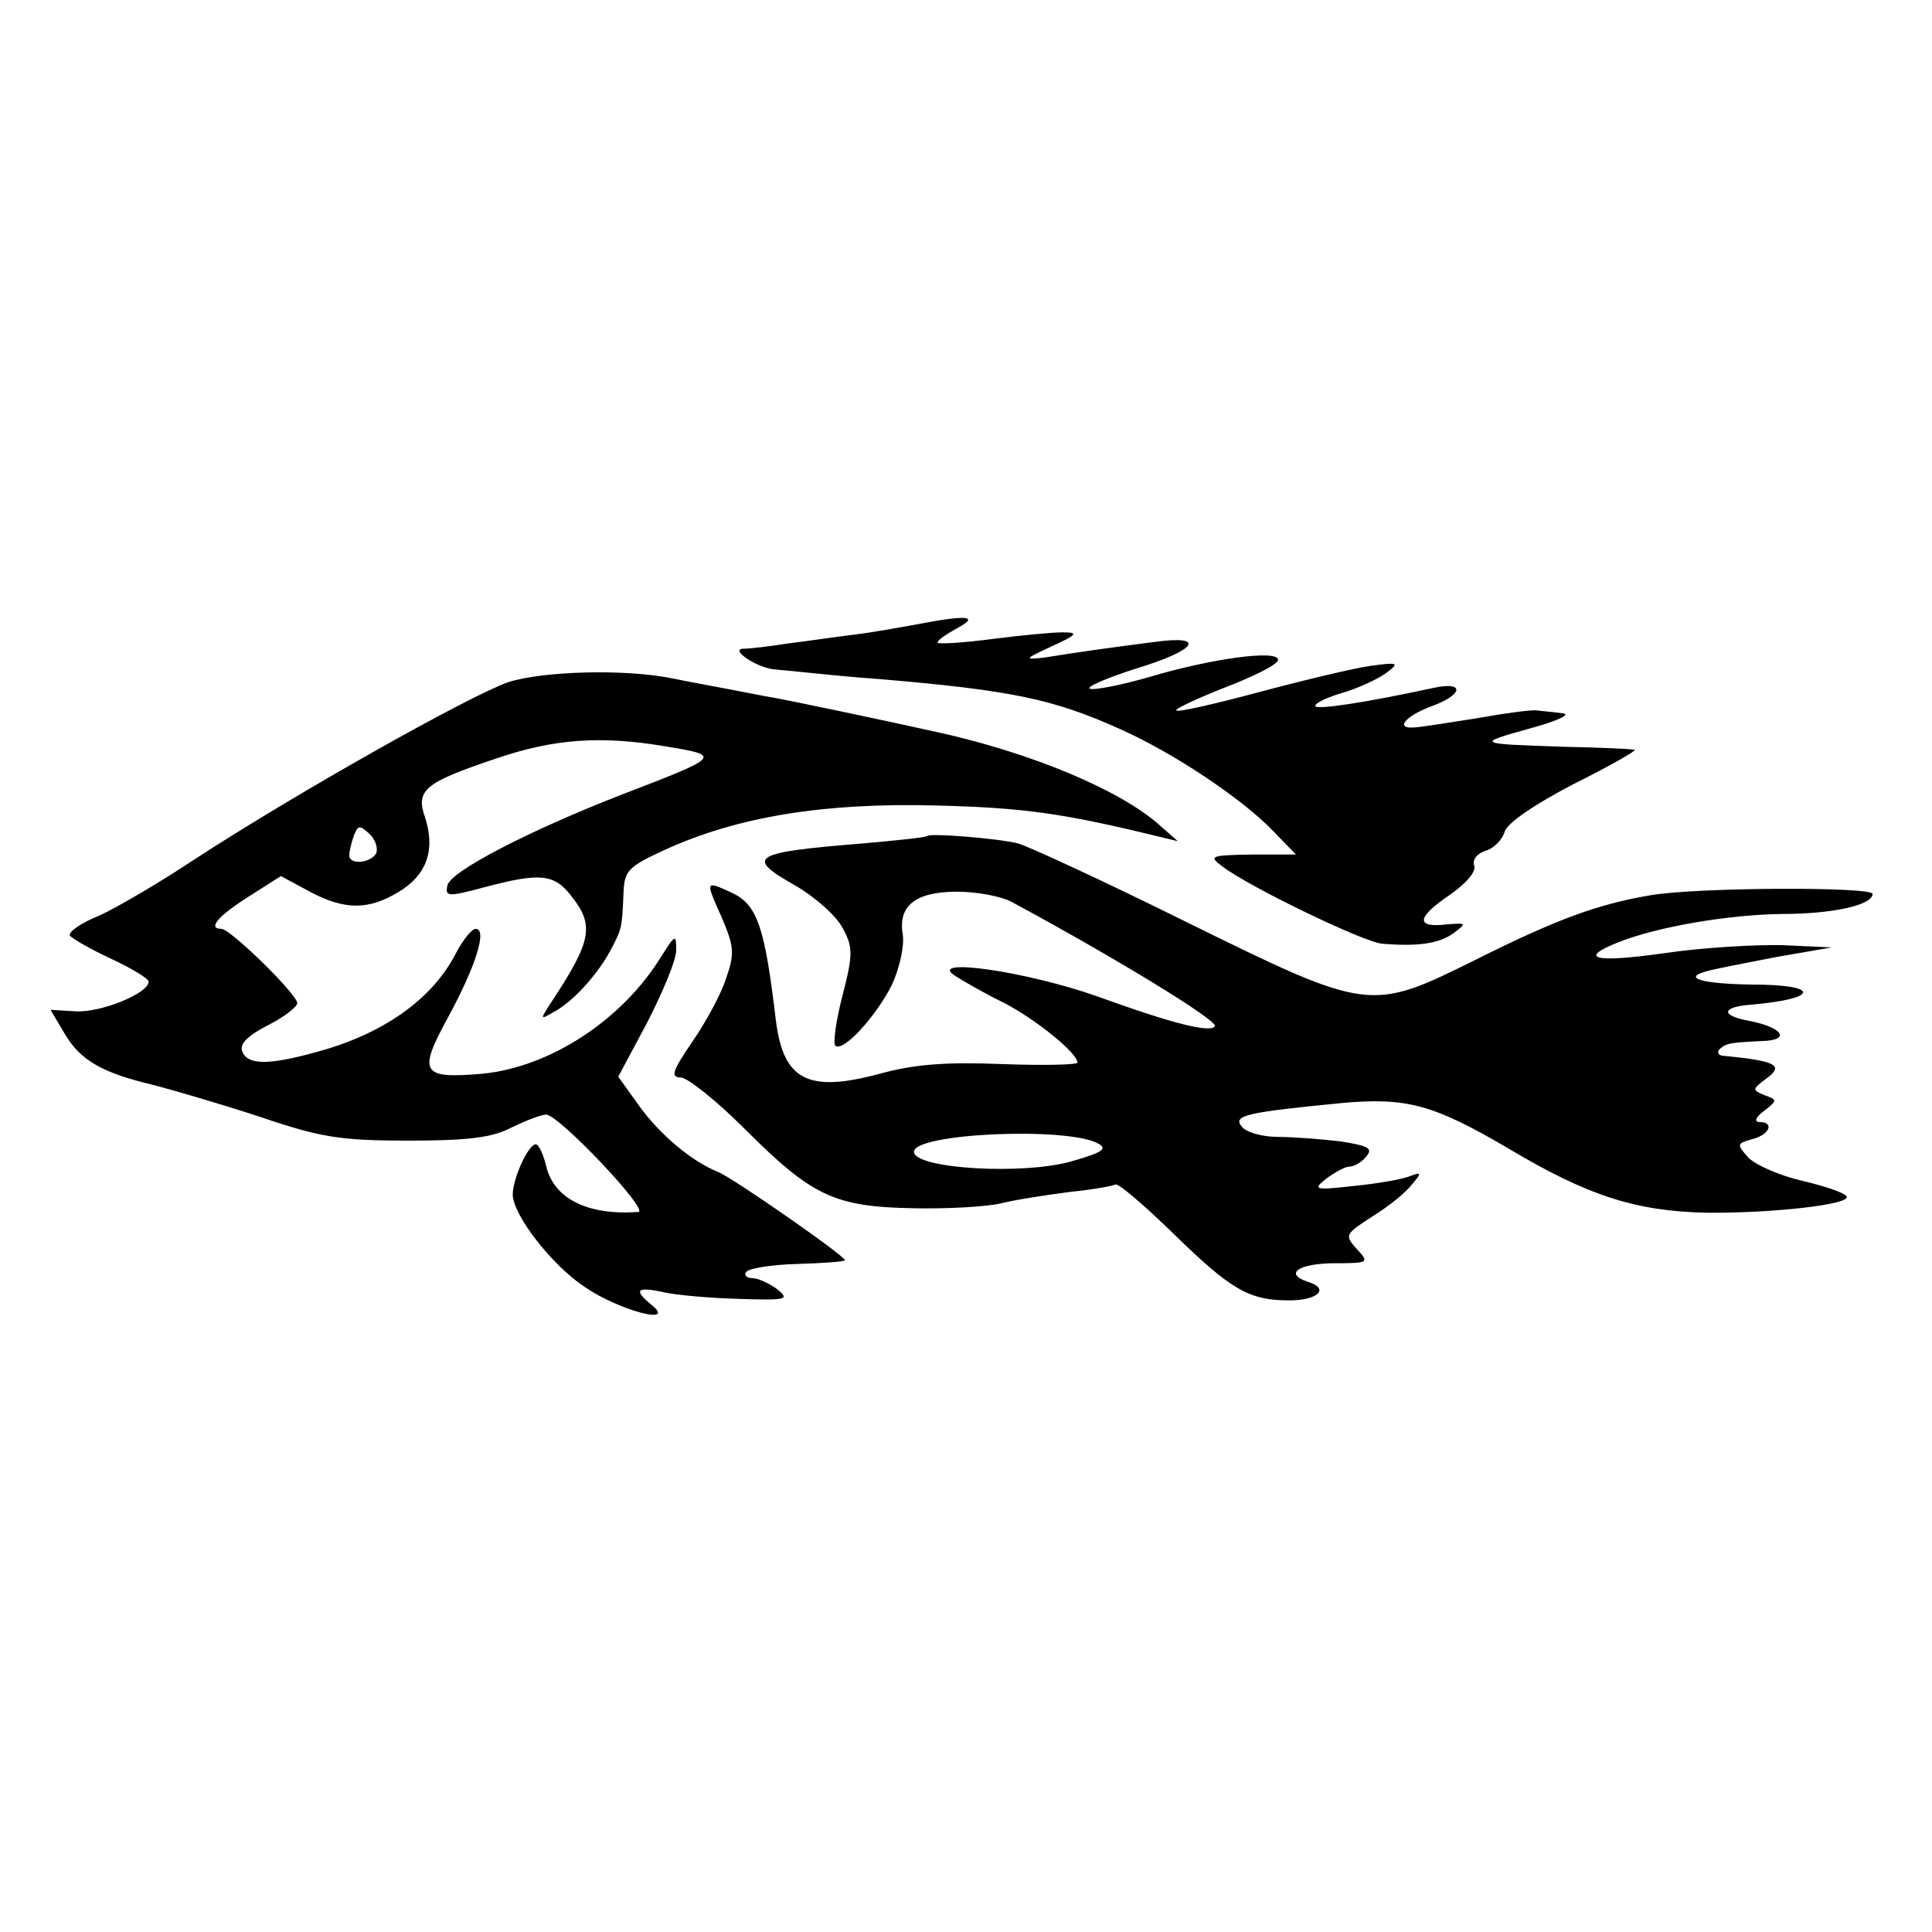
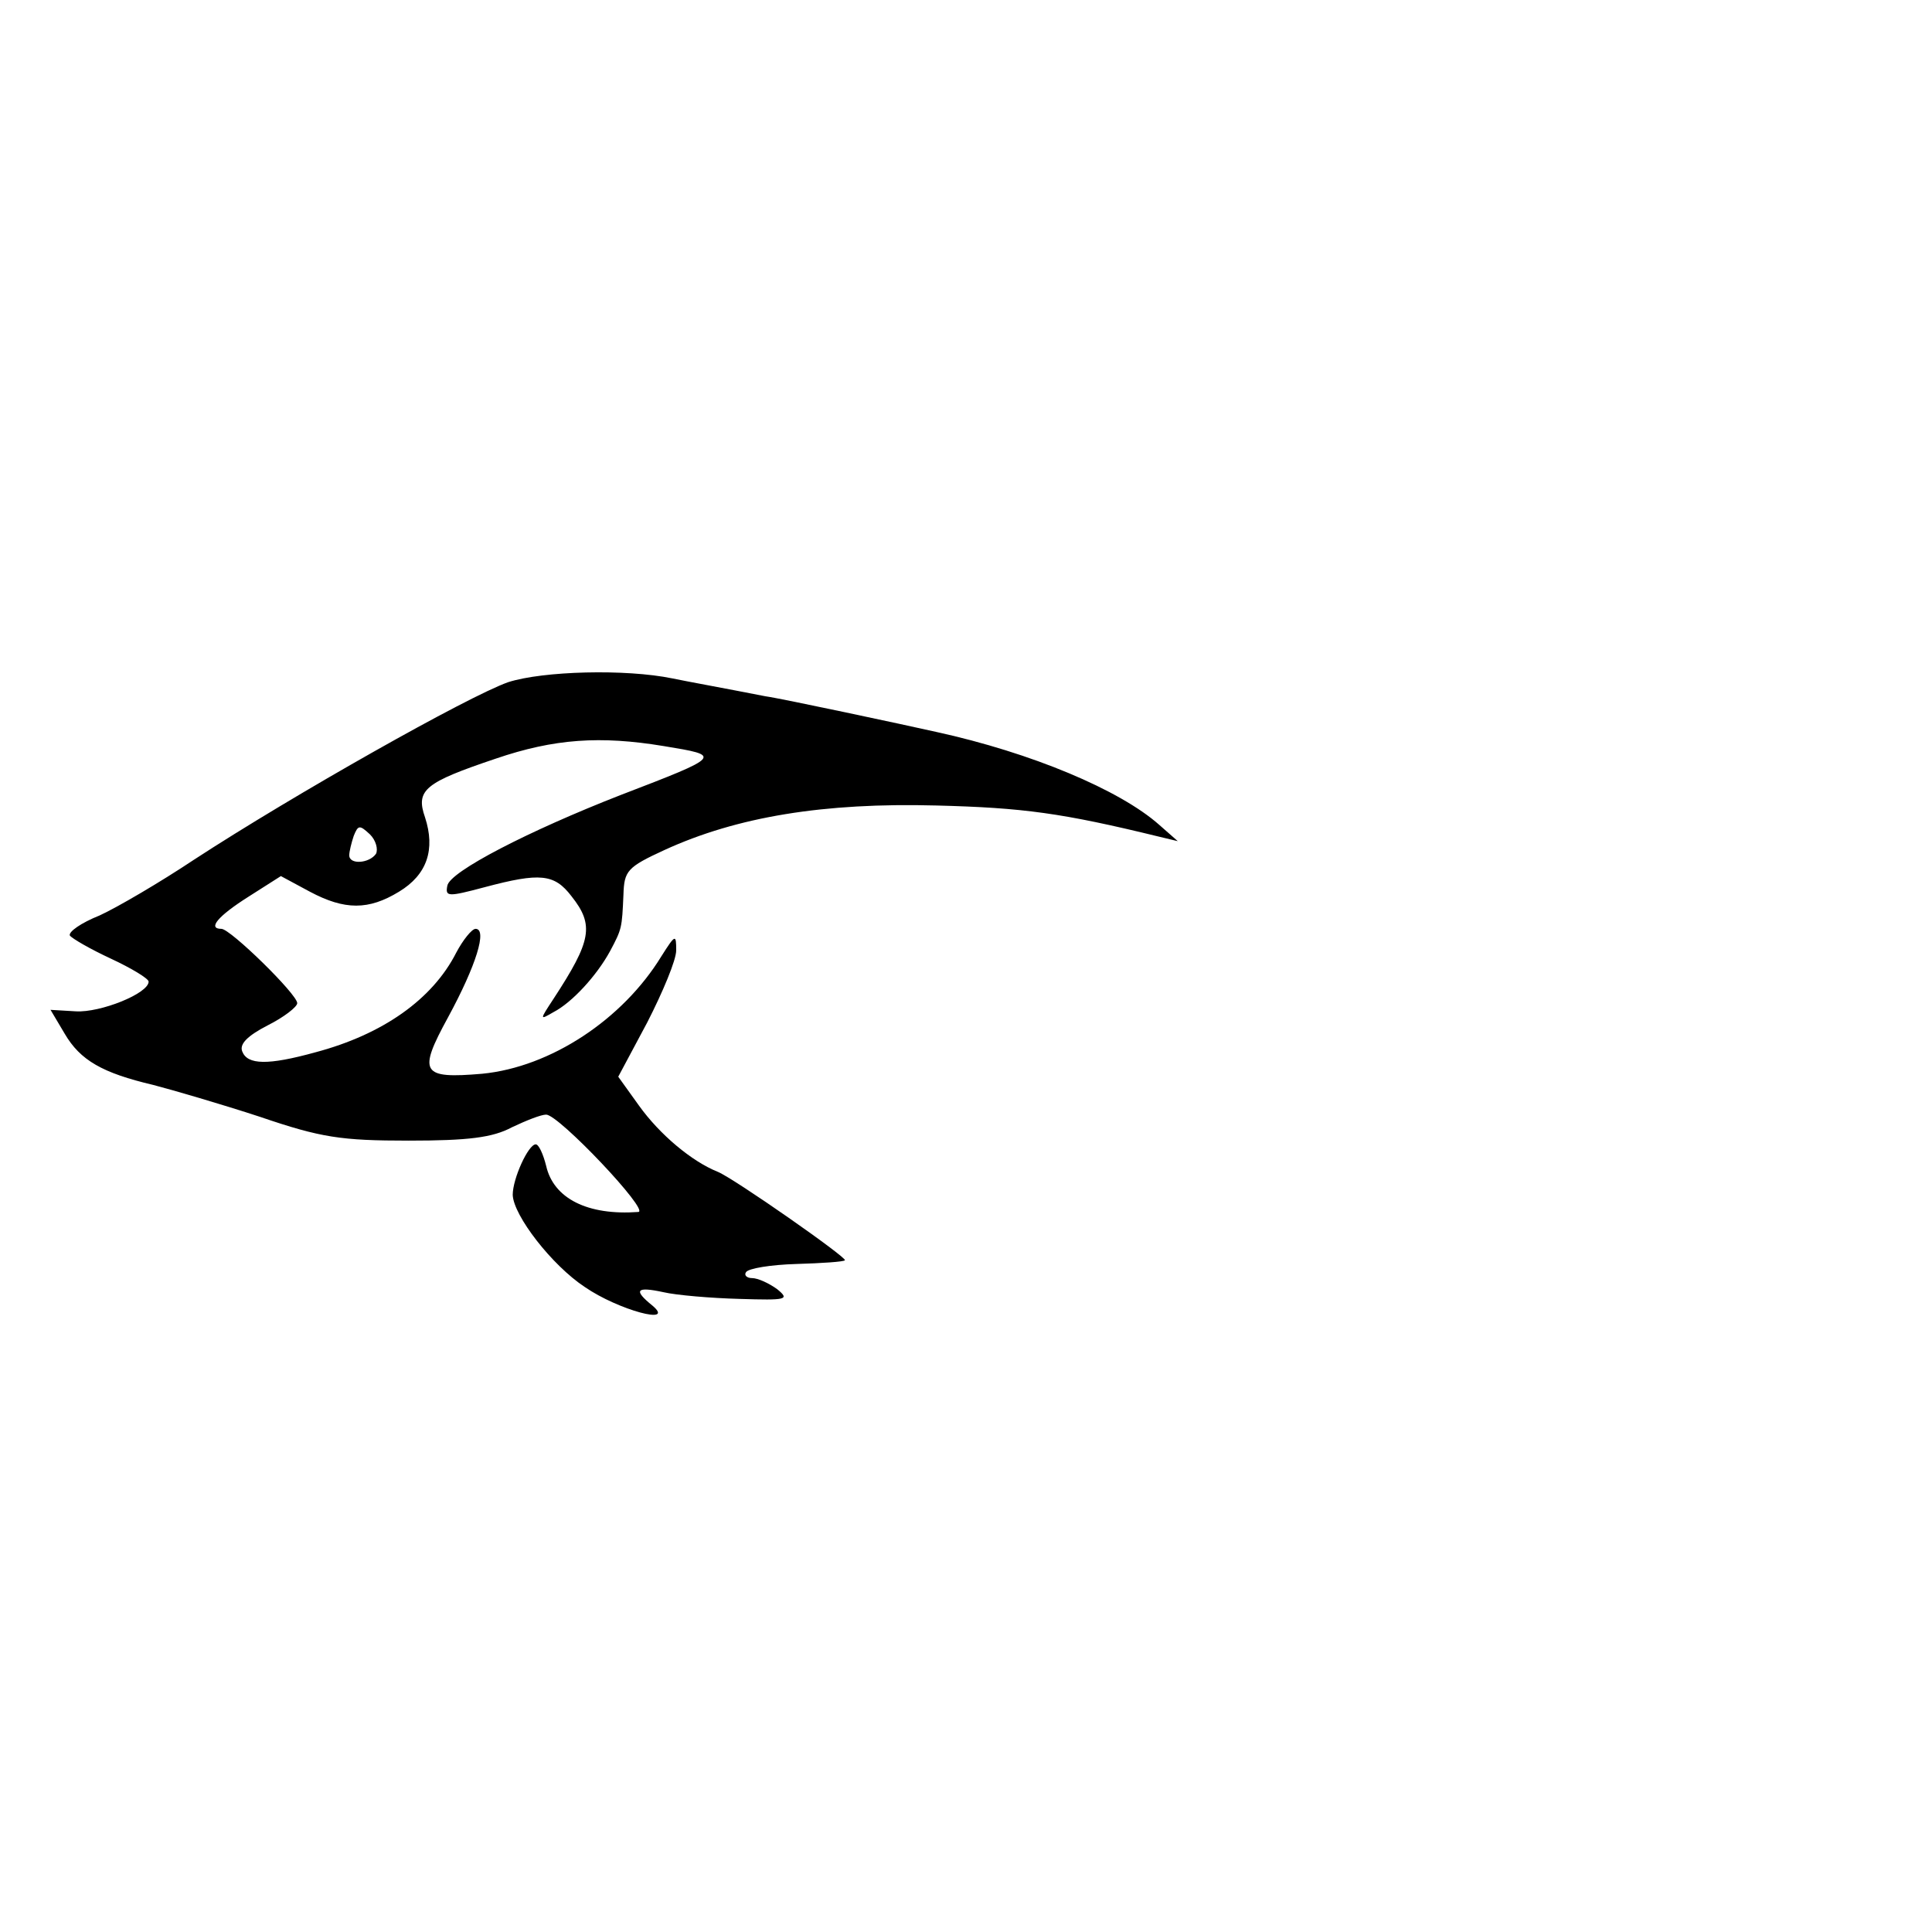
<svg xmlns="http://www.w3.org/2000/svg" version="1.0" width="260pt" height="260pt" viewBox="0 0 260 260" preserveAspectRatio="xMidYMid meet">
  <g transform="translate(0,260) scale(0.1,-0.1)" fill="#000000" stroke="none">
-     <path d="M1235 1760 c-22 -4 -60 -11 -85 -14 -25 -3 -65 -9 -90 -12 -25 -4 -51 -7 -59 -7 -21 0 19 -27 43 -28 12 -1 30 -3 41 -4 11 -1 56 -6 100 -9 177 -15 233 -27 322 -67 74 -33 166 -95 207 -138 l30 -31 -60 0 c-55 -1 -58 -2 -39 -16 35 -27 190 -102 215 -104 48 -4 76 0 96 14 18 14 18 14 -9 12 -42 -5 -41 9 3 39 22 15 37 32 34 40 -3 7 3 16 15 20 11 3 23 15 26 26 4 12 41 37 93 64 48 24 85 45 82 46 -3 1 -45 3 -95 4 -119 4 -120 4 -45 25 37 10 55 19 43 20 -13 2 -29 3 -35 4 -7 1 -44 -4 -83 -11 -38 -6 -76 -12 -82 -12 -26 -2 -12 15 22 28 45 16 47 35 3 25 -88 -19 -158 -30 -158 -24 0 4 17 12 38 18 20 6 46 18 57 26 19 14 17 15 -20 10 -22 -3 -89 -19 -149 -35 -60 -16 -111 -28 -113 -25 -2 2 28 16 66 31 39 15 71 31 71 37 0 14 -89 2 -173 -23 -38 -11 -74 -18 -80 -16 -7 2 21 14 61 27 83 25 97 46 25 36 -55 -7 -105 -14 -148 -21 -27 -3 -27 -2 10 15 35 16 37 19 15 19 -14 0 -56 -4 -95 -9 -38 -5 -71 -7 -73 -5 -2 2 9 10 25 19 32 17 16 19 -52 6z" />
    <path d="M684 1682 c-54 -19 -288 -151 -423 -239 -45 -30 -103 -64 -127 -75 -25 -10 -42 -22 -40 -27 3 -4 27 -18 55 -31 28 -13 51 -27 51 -31 0 -16 -65 -42 -98 -40 l-34 2 19 -32 c21 -36 51 -53 119 -69 27 -7 92 -26 144 -43 82 -28 109 -32 200 -32 80 0 113 4 139 18 19 9 39 17 46 17 17 0 140 -130 124 -131 -68 -5 -114 18 -124 62 -4 16 -10 29 -14 29 -10 0 -31 -46 -31 -68 1 -28 53 -95 97 -124 45 -31 123 -52 91 -25 -26 21 -22 26 15 18 17 -4 64 -8 102 -9 64 -2 68 -1 51 13 -11 8 -26 15 -34 15 -7 0 -11 4 -8 8 3 5 33 10 68 11 34 1 64 3 65 5 4 3 -149 110 -171 119 -35 14 -78 50 -106 89 l-28 39 39 73 c21 41 39 84 39 97 0 22 -1 22 -20 -8 -52 -85 -149 -149 -241 -158 -82 -7 -87 1 -46 76 38 70 53 119 37 119 -5 0 -17 -15 -26 -32 -32 -63 -99 -110 -189 -134 -65 -18 -92 -17 -99 1 -4 10 7 21 34 35 22 11 40 25 40 30 0 12 -90 100 -102 100 -19 0 -5 17 36 43 l44 28 39 -21 c47 -25 79 -25 120 0 38 23 49 57 35 100 -13 37 0 47 95 79 79 27 141 31 226 17 79 -13 80 -13 -58 -66 -123 -48 -230 -103 -233 -122 -3 -15 1 -15 50 -2 75 20 94 18 117 -12 31 -39 27 -60 -24 -138 -19 -29 -19 -29 0 -18 25 13 58 49 76 82 16 30 16 31 18 76 1 32 5 37 55 60 98 45 215 64 366 60 117 -3 169 -10 300 -42 l25 -6 -25 22 c-53 47 -172 97 -300 125 -40 9 -208 45 -230 48 -56 11 -106 20 -125 24 -63 13 -174 10 -221 -5z m-178 -231 c-9 -13 -36 -15 -36 -2 0 5 3 17 6 26 6 15 8 15 22 2 8 -8 11 -20 8 -26z" />
-     <path d="M1248 1475 c-2 -2 -41 -6 -86 -10 -150 -12 -160 -18 -93 -56 28 -16 57 -42 65 -58 14 -25 14 -36 0 -90 -9 -34 -13 -65 -10 -68 10 -10 54 38 76 81 11 24 17 53 15 68 -7 39 17 58 73 58 26 0 58 -6 72 -13 134 -72 279 -160 275 -168 -6 -9 -53 2 -158 40 -96 34 -230 53 -192 28 11 -7 40 -24 65 -36 43 -22 100 -68 100 -81 0 -3 -46 -4 -101 -2 -75 3 -118 0 -165 -13 -97 -26 -130 -9 -140 73 -15 126 -25 155 -60 171 -35 16 -35 16 -13 -33 17 -40 18 -49 6 -83 -7 -22 -28 -60 -46 -86 -26 -38 -29 -47 -15 -47 9 0 48 -31 86 -69 91 -91 121 -105 227 -107 46 -1 100 2 120 7 20 5 61 11 91 15 30 3 58 8 61 10 4 2 39 -28 79 -67 77 -75 101 -89 155 -89 39 0 55 16 25 25 -33 11 -12 25 37 25 45 0 46 1 29 19 -17 19 -16 20 21 44 21 13 45 32 53 43 14 16 13 17 -3 11 -10 -4 -44 -10 -75 -13 -53 -6 -56 -5 -37 10 11 8 25 16 31 16 6 0 17 6 23 14 9 11 2 14 -35 20 -26 3 -64 6 -84 6 -21 0 -43 6 -49 14 -12 15 5 19 139 32 84 7 120 -3 219 -61 107 -64 172 -85 267 -87 87 -1 196 11 189 22 -3 5 -30 14 -60 21 -30 7 -62 21 -72 31 -16 18 -16 19 5 25 24 6 30 23 10 23 -8 0 -5 7 6 15 18 14 18 15 1 21 -17 7 -17 8 0 21 27 19 17 25 -54 32 -8 0 -11 4 -7 9 9 8 14 9 57 11 39 1 29 18 -16 27 -40 7 -39 19 2 22 92 8 93 27 1 27 -68 1 -95 9 -61 18 10 3 52 11 93 19 l75 13 -65 3 c-36 1 -109 -3 -162 -11 -93 -13 -115 -7 -60 15 53 21 148 37 219 38 70 0 123 12 123 27 0 10 -240 9 -300 -2 -71 -12 -127 -33 -233 -86 -143 -71 -144 -71 -390 50 -111 55 -213 102 -227 106 -29 7 -118 14 -122 10z m230 -414 c13 -7 5 -12 -33 -23 -65 -20 -215 -11 -215 12 0 25 207 34 248 11z" />
  </g>
</svg>